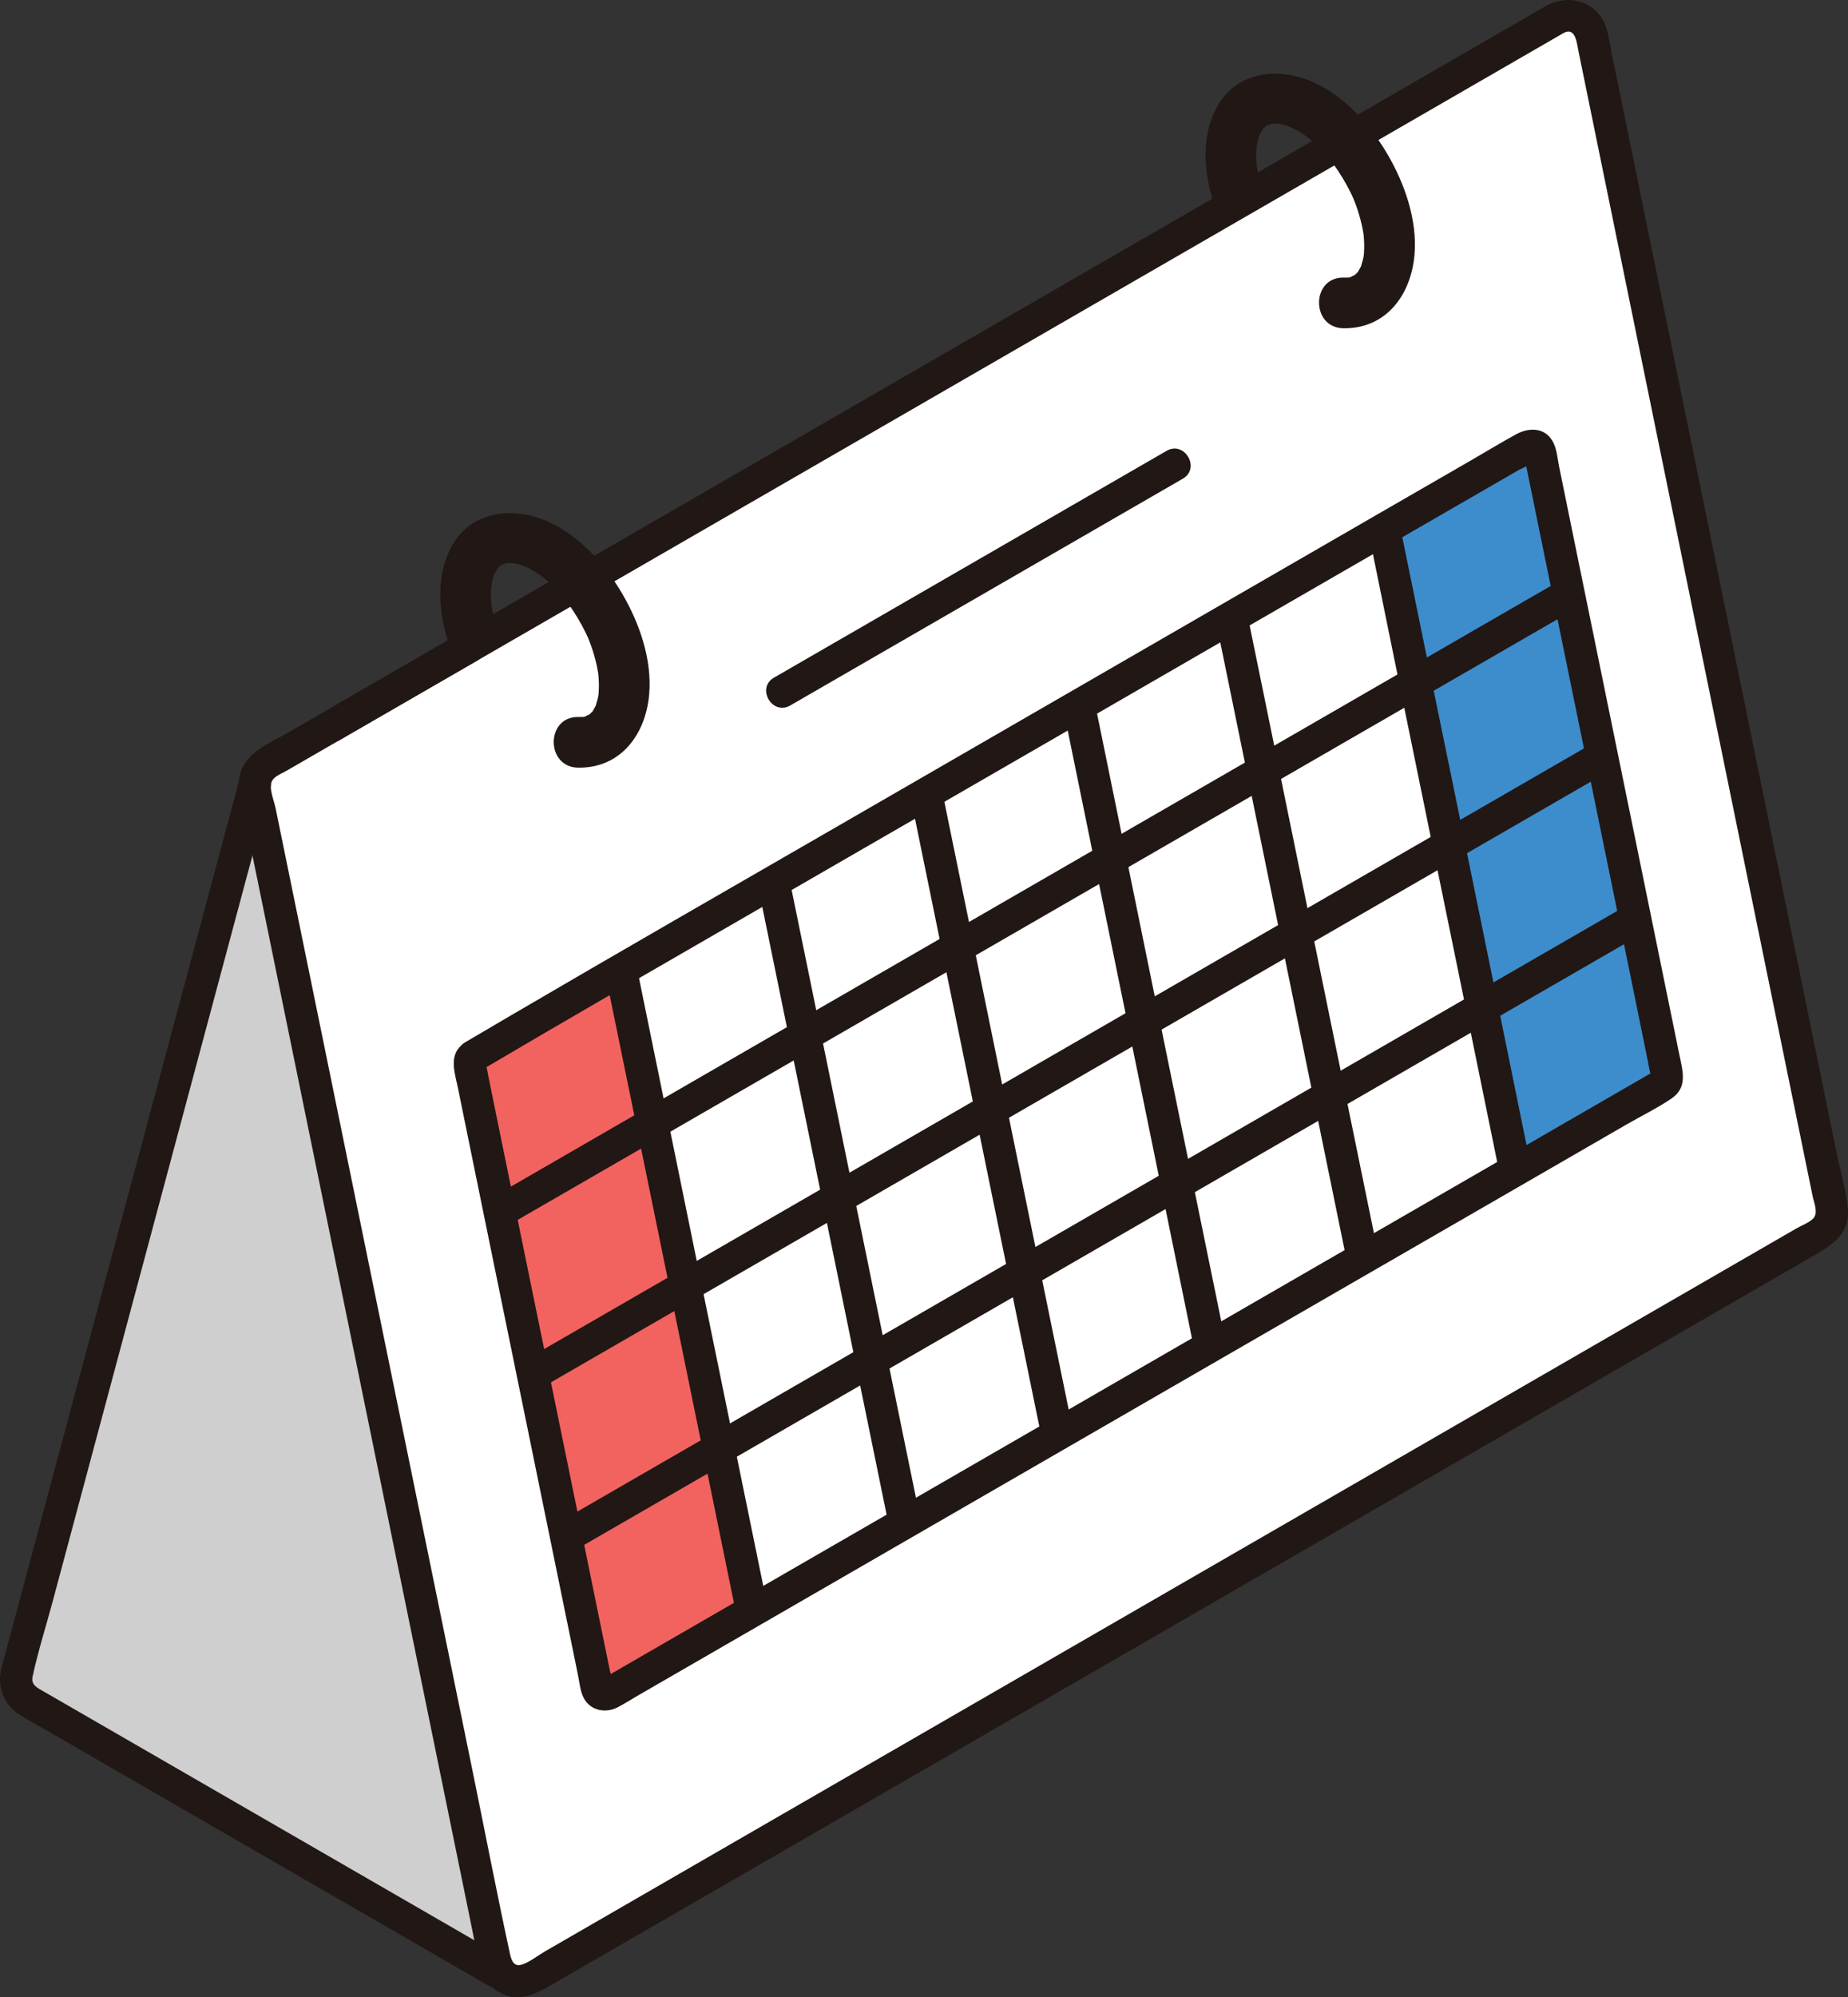
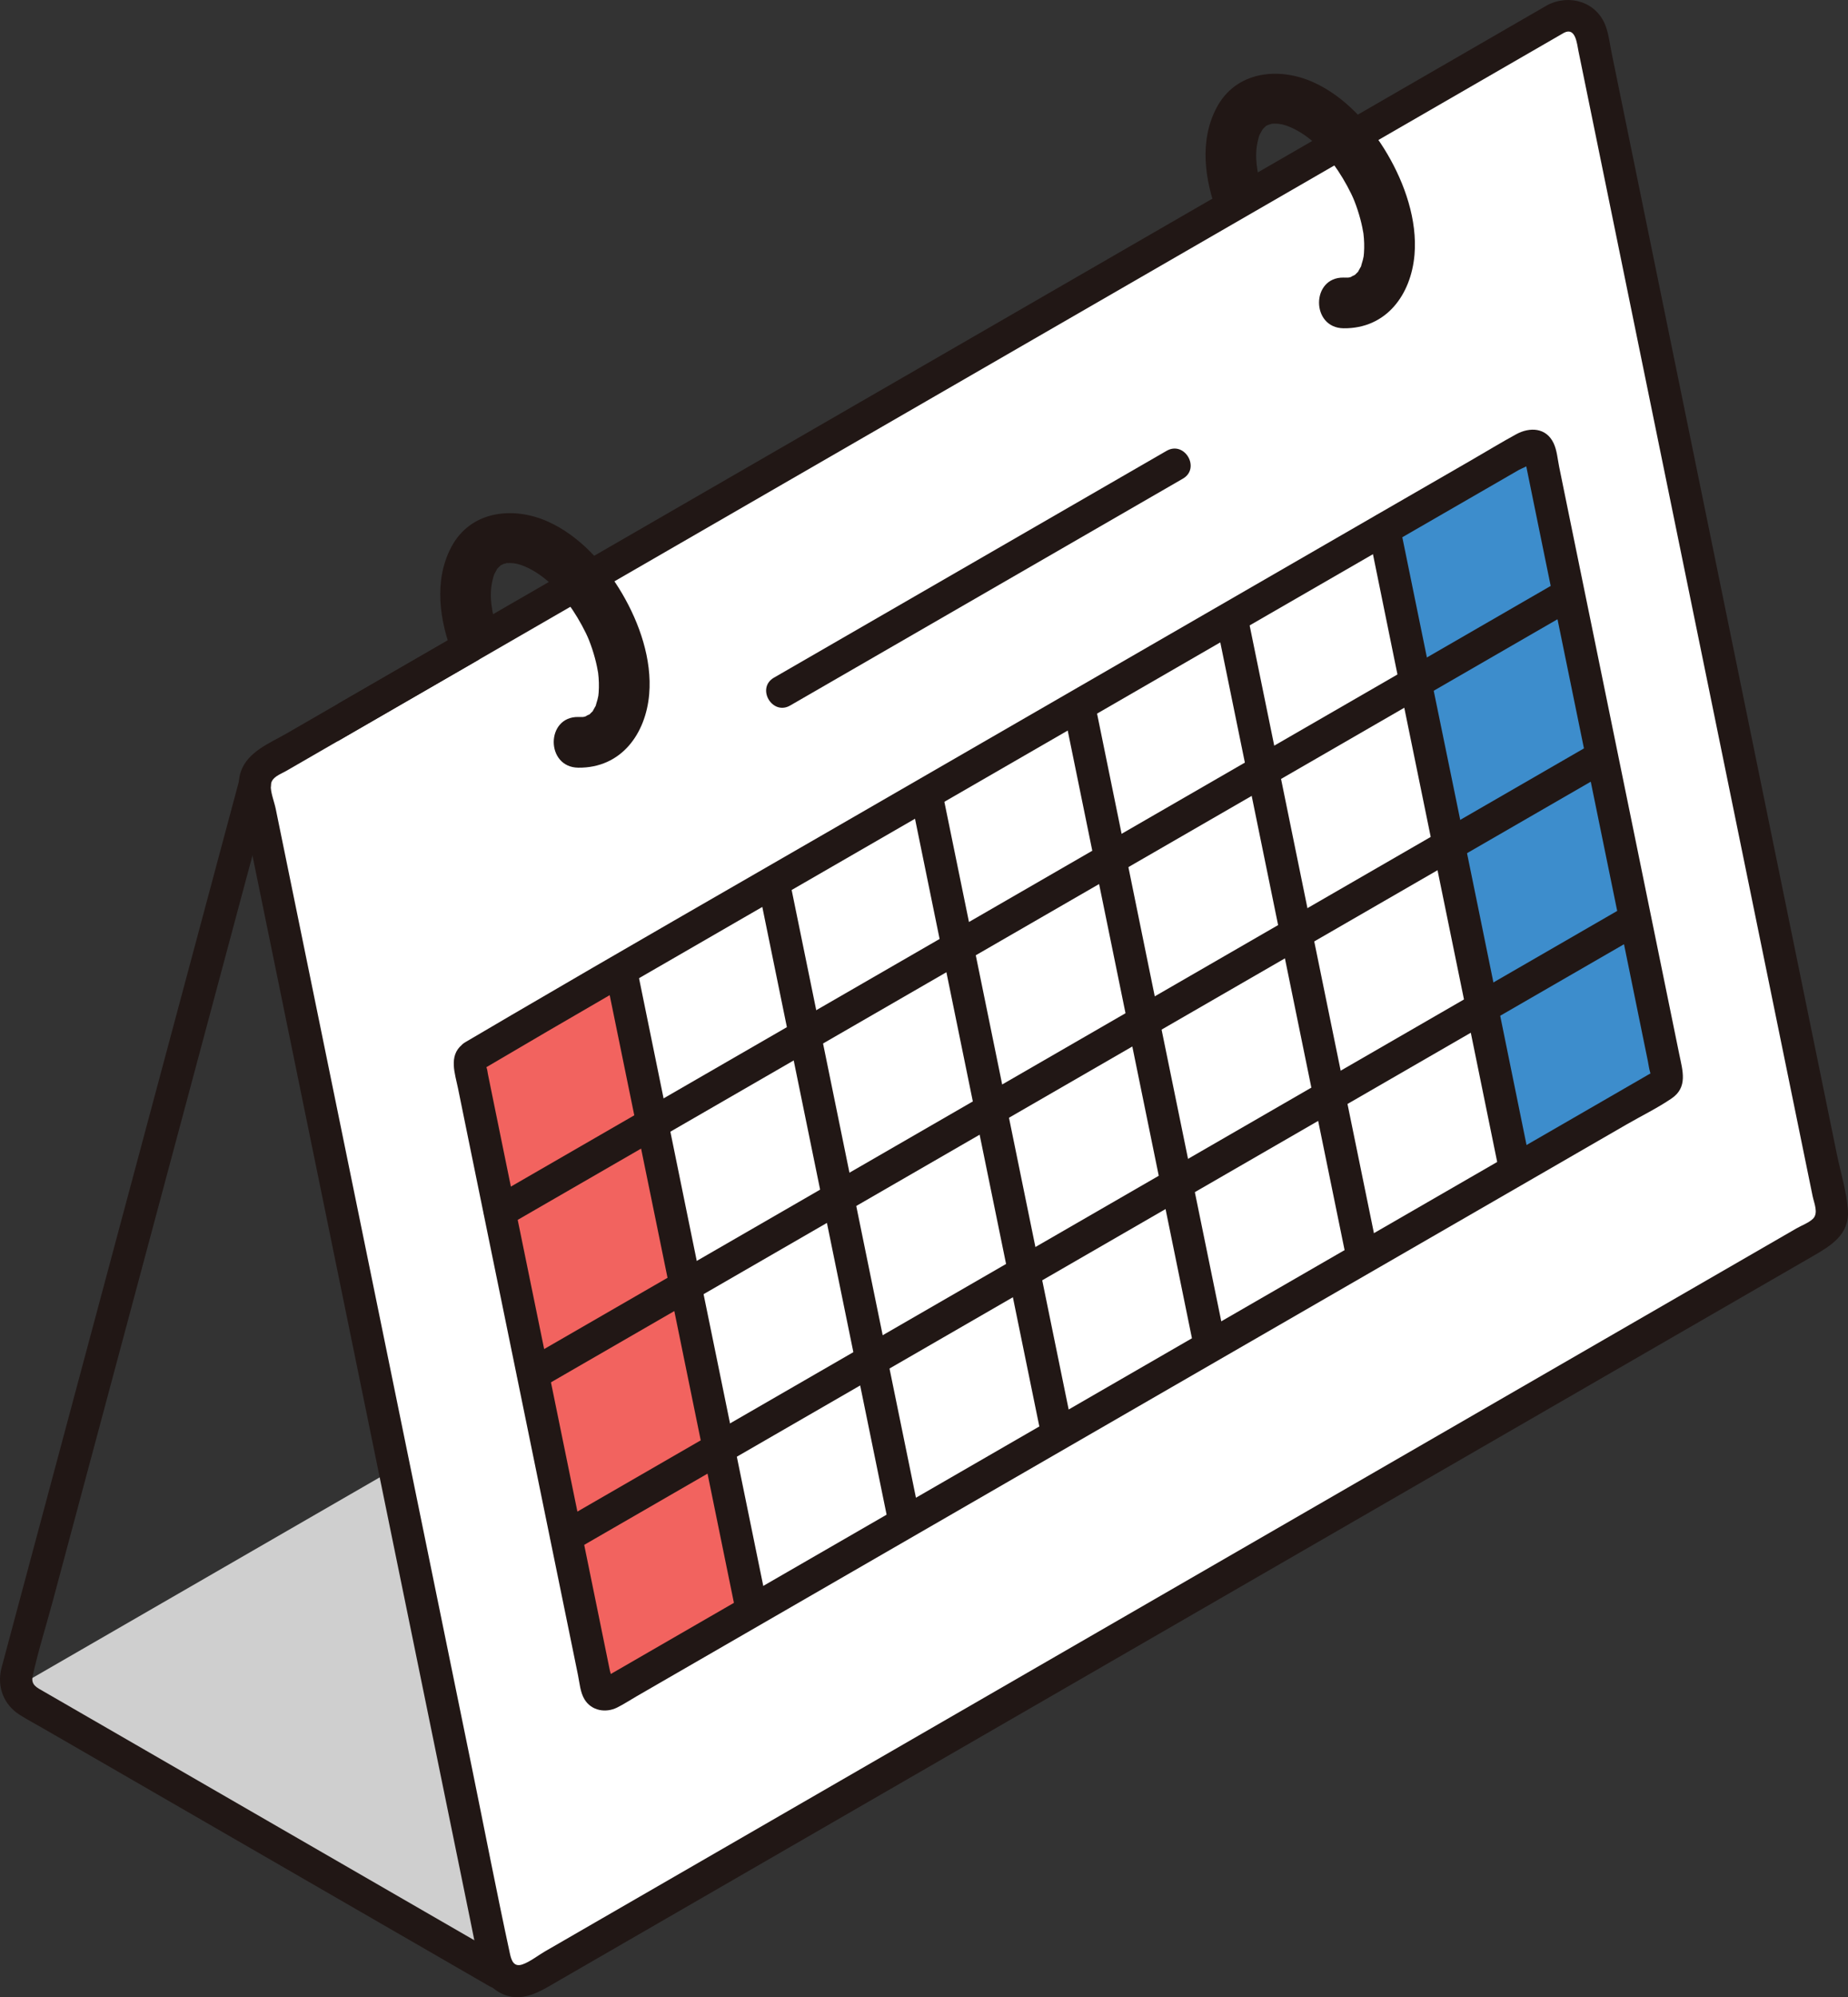
<svg xmlns="http://www.w3.org/2000/svg" id="b" width="229.468" height="247.856" viewBox="0 0 229.468 247.856">
  <rect x="0" y="0" width="229.468" height="247.856" fill="#333333" stroke="none" />
  <defs>
    <style>.d{fill:#3d8dcc;}.e{fill:#fff;}.f{fill:none;}.g{fill:#211715;}.h{fill:#f2635f;}.i{fill:#cfcfcf;}</style>
  </defs>
  <g id="c">
    <path class="e" d="M193.192,2.34c-38.466,22.209-118.101,68.186-160.053,92.407-1.118.646-1.696,1.933-1.437,3.198,9.936,48.511,19.864,97.023,29.791,145.535.411,2.006,2.659,3.024,4.432,2,45.419-26.224,125.736-72.595,160.048-92.407,1.118-.646,1.693-1.928,1.434-3.193-8.912-43.549-25.826-126.215-29.782-145.548-.41-2.006-2.66-3.017-4.433-1.993Z" />
    <path class="i" d="M61.332,243.483c.09.46.28.86.54,1.2l-.24.08L3.312,211.093c-.66-.38-1.13-.98-1.35-1.67,15.62-9.02,31.24-18.04,46.86-27.05,4.18,20.37,8.34,40.74,12.51,61.11Z" />
-     <path class="i" d="M31.696,97.943c5.77,28.14,11.53,56.29,17.28,84.43-15.62,9.01-31.24,18.03-46.86,27.05-.18-.54-.21-1.13-.05-1.71l29.56-110.34h.01c0,.19.02.38.06.57Z" />
    <path class="e" d="M184.039,125.092c1.37,6.71,2.74,13.42,4.11,20.13-5.29,3.04-10.58,6.09-15.86,9.15-1.03.59-2.06,1.19-3.09,1.78-5.52,3.19-11.05,6.38-16.57,9.57-.79.46-1.59.91-2.38,1.37-5.91,3.41-11.81,6.82-17.72,10.23-.41.24-.82.47-1.23.71-6.32,3.65-12.64,7.3-18.96,10.95-.02.01-.05.03-.07.04-6.3,3.63-12.59,7.27-18.89,10.9-1.37-6.72-2.75-13.43-4.12-20.16-1.38-6.72-2.75-13.44-4.13-20.16-1.37-6.72-2.75-13.44-4.13-20.17-1.29-6.34-2.59-12.69-3.89-19.04v-.01c6.29-3.64,12.59-7.27,18.88-10.91.02-.01.04-.02.06-.04,6.32-3.64,12.65-7.29,18.97-10.94.41-.24.82-.47,1.23-.71,5.91-3.41,11.82-6.82,17.73-10.24.79-.45,1.59-.91,2.38-1.37,5.52-3.19,11.04-6.38,16.56-9.56,1.03-.6,2.06-1.2,3.09-1.79,5.29-3.05,10.57-6.1,15.86-9.16l.02.04c1.29,6.35,2.59,12.7,3.9,19.05,1.37,6.72,2.74,13.44,4.12,20.16,1.37,6.73,2.75,13.45,4.13,20.18Z" />
    <path class="d" d="M202.999,113.772c1.39,6.82,2.78,13.64,4.18,20.46-5.39,3.11-10.77,6.22-16.16,9.33-.96.55-1.91,1.1-2.87,1.66-1.37-6.71-2.74-13.42-4.11-20.13-1.38-6.73-2.76-13.45-4.13-20.18-1.38-6.72-2.75-13.44-4.12-20.16-1.31-6.35-2.61-12.7-3.9-19.05l-.02-.04c.96-.55,1.92-1.11,2.88-1.66,5.39-3.1,10.77-6.21,16.16-9.32,1.27,6.25,2.55,12.51,3.83,18.76,1.38,6.72,2.75,13.44,4.13,20.16,1.37,6.72,2.75,13.45,4.13,20.17Z" />
    <path class="h" d="M77.109,120.392c1.3,6.35,2.6,12.7,3.89,19.04,1.38,6.73,2.76,13.45,4.13,20.17,1.38,6.72,2.75,13.44,4.13,20.16,1.37,6.73,2.75,13.44,4.12,20.16l-.78.45c-6.06,3.5-12.12,7-18.18,10.5-1.37-6.72-2.75-13.45-4.12-20.17-1.38-6.72-2.76-13.45-4.13-20.17-1.38-6.72-2.76-13.44-4.13-20.16-1.29-6.31-2.59-12.63-3.87-18.94-.01-.04-.01-.07-.02-.11,6.06-3.5,12.12-7,18.18-10.49l.78-.45v.01Z" />
    <path class="g" d="M29.701,96.839c-.656,2.448-1.312,4.896-1.968,7.343l-4.98,18.585-6.608,24.661-6.851,25.57-5.732,21.393-3.17,11.832c-.078.292-.166.582-.235.876-.533,2.278.311,4.461,2.301,5.72.935.592,1.926,1.112,2.884,1.665l17.75,10.248c7.555,4.362,15.11,8.724,22.666,13.086l14.309,8.261.717.414c2.233,1.289,4.25-2.166,2.019-3.454-3.354-1.936-6.708-3.873-10.062-5.809-7.194-4.153-14.388-8.307-21.582-12.46-6.732-3.887-13.463-7.773-20.195-11.66l-5.574-3.218c-.79-.456-1.572-.784-1.338-1.864.682-3.148,1.678-6.261,2.511-9.372l5.26-19.632,6.663-24.868c2.24-8.36,4.48-16.719,6.72-25.079l5.43-20.266c.933-3.481,1.912-6.953,2.799-10.446.039-.155.083-.309.124-.463.667-2.489-3.19-3.551-3.857-1.063h0Z" />
    <path class="g" d="M192.182.613c-17.62,10.173-35.239,20.346-52.859,30.518-20.942,12.091-41.884,24.182-62.825,36.272-9.46,5.462-18.92,10.923-28.38,16.385-4.162,2.403-8.325,4.806-12.487,7.209-2.11,1.218-4.854,2.268-5.72,4.739-.595,1.696.018,3.498.363,5.182.433,2.116.867,4.232,1.3,6.349,6.501,31.744,12.999,63.488,19.496,95.233,1.599,7.814,3.198,15.628,4.797,23.442.833,4.07,1.666,8.14,2.499,12.21.366,1.79.713,3.586,1.099,5.372.345,1.595,1.12,2.954,2.594,3.757,2.684,1.464,5.056-.177,7.356-1.505,2.159-1.246,4.317-2.493,6.476-3.739,4.566-2.636,9.131-5.272,13.697-7.908,20.566-11.874,41.132-23.749,61.699-35.623,19.187-11.078,38.374-22.156,57.561-33.234,3.714-2.144,7.428-4.289,11.143-6.433,1.7-.982,3.401-1.963,5.101-2.945,2.235-1.29,4.557-2.678,4.366-5.668-.149-2.332-.914-4.748-1.382-7.035s-.938-4.586-1.408-6.879c-1.038-5.071-2.075-10.141-3.113-15.212-4.503-22.008-9.007-44.017-13.51-66.025-3.312-16.184-6.623-32.368-9.935-48.552-.223-1.092-.355-2.276-.745-3.32-1.108-2.965-4.468-3.976-7.183-2.589-2.293,1.172-.271,4.624,2.019,3.454,1.444-.738,1.609,1.353,1.798,2.275.243,1.187.486,2.374.729,3.562.636,3.106,1.271,6.213,1.907,9.319,1.725,8.431,3.45,16.862,5.175,25.293,4.345,21.236,8.69,42.472,13.036,63.708,2.069,10.109,4.137,20.218,6.206,30.327.464,2.269.929,4.538,1.393,6.807.211,1.032.423,2.065.634,3.097.172.841.752,2.097.036,2.794-.513.5-1.416.83-2.042,1.191-.863.498-1.725.996-2.588,1.494-1.639.946-3.278,1.893-4.917,2.839-17.719,10.23-35.438,20.461-53.156,30.691-20.34,11.743-40.679,23.487-61.019,35.23-9.174,5.297-18.347,10.593-27.521,15.89-2.075,1.198-4.149,2.396-6.224,3.594-.87.503-1.831,1.279-2.779,1.604-1.043.359-1.357-.443-1.547-1.321-1.651-7.631-3.132-15.304-4.697-22.954-6.363-31.094-12.727-62.187-19.093-93.28-1.567-7.651-3.133-15.302-4.701-22.953-.2-.977-.4-1.953-.6-2.93-.174-.851-.676-2.071-.6-2.93.087-.989,1.138-1.298,1.899-1.737,1.927-1.112,3.853-2.225,5.78-3.337,8.74-5.046,17.48-10.092,26.22-15.138,20.253-11.693,40.507-23.387,60.76-35.08,18.494-10.678,36.989-21.355,55.483-32.033,3.476-2.007,6.952-4.014,10.429-6.021,2.229-1.287.217-4.745-2.019-3.454Z" />
    <path class="f" d="M4.976,207.774c14.568-8.411,29.136-16.822,43.705-25.233" />
    <path class="g" d="M98.119,87.552c16.253-9.383,32.505-18.767,48.758-28.15,2.229-1.287.217-4.745-2.019-3.454-16.253,9.383-32.505,18.767-48.758,28.15-2.229,1.287-.217,4.745,2.019,3.454h0Z" />
    <path class="g" d="M57.367,129.655c-1.688,1.394-.862,3.6-.495,5.406.44,2.161.881,4.321,1.322,6.481.867,4.241,1.735,8.481,2.601,12.722,1.717,8.402,3.441,16.802,5.161,25.204,1.741,8.504,3.483,17.008,5.222,25.513.197.965.394,1.929.591,2.894.203.992.279,2.142.816,3.023.865,1.418,2.639,1.71,4.053,1.003.823-.411,1.609-.929,2.405-1.389,7.063-4.08,14.128-8.157,21.192-12.235,15.092-8.713,30.182-17.43,45.276-26.141,15.009-8.661,30.015-17.328,45.026-25.986,3.806-2.195,7.609-4.394,11.414-6.592,1.853-1.071,3.841-2.036,5.61-3.24,2.043-1.391,1.375-3.439.954-5.492-1.726-8.421-3.44-16.844-5.166-25.265-1.739-8.482-3.472-16.965-5.208-25.447-.854-4.173-1.71-8.346-2.564-12.519-.445-2.176-.89-4.351-1.334-6.527-.214-1.047-.427-2.095-.641-3.143-.193-.949-.271-2.04-.687-2.922-.92-1.953-2.96-2.031-4.65-1.11-1.875,1.022-3.705,2.14-5.555,3.208-3.771,2.178-7.546,4.349-11.317,6.528-7.458,4.309-14.919,8.611-22.377,12.92-15.066,8.704-30.132,17.407-45.203,26.101-13.434,7.75-26.884,15.471-40.27,23.303-1.926,1.127-3.852,2.254-5.774,3.389-2.215,1.308-.205,4.767,2.019,3.454,10.931-6.456,21.942-12.775,32.934-19.127,14.45-8.349,28.908-16.683,43.36-25.029,14.363-8.295,28.723-16.597,43.093-24.881,1.78-1.026,3.56-2.054,5.34-3.081.926-.534,1.851-1.069,2.777-1.604.427-.247.855-.494,1.282-.74.345-.2,1.294-.532,1.496-.864l.214-.123-1.031-.776c-.02.01.137.673.148.725.098.483.197.967.295,1.45.213,1.048.427,2.095.641,3.143.411,2.015.823,4.029,1.235,6.044,1.656,8.095,3.313,16.19,4.973,24.284s3.317,16.17,4.966,24.257c.835,4.095,1.669,8.19,2.507,12.284.197.963.394,1.927.592,2.89.097.473.153.984.296,1.445.114.368-.084.541.152.251.378-.464-.518.099-.594.143-1.798,1.038-3.596,2.077-5.394,3.116-14.389,8.314-28.789,16.611-43.179,24.924-14.445,8.345-28.895,16.679-43.34,25.024-9.314,5.38-18.633,10.752-27.948,16.131l-9.19,5.308c-.108.062-.74.316-.779.45-.001.005-.019.006-.02.011l.727.266c.614.459.84.467.678.025.093-.331-.225-1.102-.295-1.447-.213-1.045-.427-2.09-.64-3.135-.822-4.02-1.644-8.039-2.464-12.059-3.316-16.249-6.657-32.493-9.98-48.74-.393-1.92-.785-3.841-1.177-5.761-.196-.96-.392-1.92-.587-2.881-.098-.48-.196-.96-.293-1.44-.046-.228-.065-.503-.147-.72-.222-.595.186-.426-.241-.074,1.986-1.64-.857-4.456-2.828-2.828Z" />
    <path class="g" d="M63.048,152.099c17.357-10.025,34.718-20.042,52.076-30.065,17.251-9.961,34.505-19.919,51.758-29.879,9.622-5.555,19.248-11.104,28.866-16.666,2.228-1.288.216-4.746-2.019-3.454-17.159,9.923-34.338,19.812-51.499,29.73-17.296,9.997-34.603,19.975-51.903,29.964-9.766,5.639-19.532,11.276-29.298,16.916-2.228,1.287-.217,4.745,2.019,3.454h0Z" />
    <path class="g" d="M67.178,172.259c17.354-10.023,34.71-20.045,52.068-30.061,17.257-9.958,34.511-19.92,51.765-29.882,9.622-5.556,19.244-11.112,28.867-16.666,2.229-1.287.217-4.744-2.019-3.454-17.166,9.909-34.332,19.817-51.496,29.73-17.299,9.991-34.603,19.974-51.902,29.965-9.766,5.64-19.536,11.274-29.302,16.915-2.228,1.287-.217,4.745,2.019,3.454h0Z" />
    <path class="g" d="M71.308,192.429c17.353-10.023,34.707-20.044,52.066-30.057,17.257-9.954,34.503-19.924,51.758-29.882,9.626-5.555,19.251-11.114,28.876-16.671,2.229-1.287.217-4.745-2.019-3.454-17.167,9.911-34.334,19.821-51.5,29.734-17.301,9.991-34.604,19.978-51.908,29.965-9.765,5.636-19.529,11.273-29.292,16.911-2.228,1.287-.217,4.745,2.019,3.454h0Z" />
    <path class="g" d="M95.305,199.397c-4.195-20.572-8.437-41.135-12.626-61.709-1.21-5.94-2.425-11.879-3.641-17.818-.516-2.52-4.372-1.454-3.857,1.063,4.231,20.667,8.47,41.332,12.686,62.003,1.192,5.842,2.39,11.682,3.581,17.523.514,2.52,4.37,1.454,3.857-1.063h0Z" />
    <path class="g" d="M114.267,188.471c-4.224-20.571-8.418-41.148-12.63-61.721-1.217-5.943-2.433-11.886-3.65-17.829-.516-2.52-4.372-1.454-3.857,1.063,4.232,20.673,8.455,41.348,12.692,62.02,1.198,5.843,2.389,11.687,3.588,17.53.517,2.52,4.374,1.453,3.857-1.063h0Z" />
    <path class="g" d="M133.224,177.489c-4.224-20.571-8.417-41.148-12.63-61.721-1.216-5.94-2.434-11.879-3.65-17.819-.516-2.52-4.372-1.454-3.857,1.063,4.232,20.673,8.454,41.348,12.692,62.02,1.197,5.84,2.389,11.681,3.588,17.52.517,2.52,4.374,1.453,3.857-1.063h0Z" />
    <path class="g" d="M152.176,166.557c-4.195-20.577-8.444-41.142-12.628-61.721-1.209-5.944-2.425-11.886-3.642-17.829-.516-2.52-4.372-1.454-3.857,1.063,4.232,20.673,8.468,41.345,12.689,62.02,1.193,5.843,2.39,11.686,3.581,17.53.514,2.52,4.37,1.454,3.857-1.063h0Z" />
    <path class="g" d="M171.138,155.648c-4.224-20.571-8.418-41.148-12.63-61.721-1.217-5.943-2.433-11.886-3.65-17.829-.516-2.52-4.372-1.454-3.857,1.063,4.232,20.673,8.455,41.348,12.692,62.02,1.198,5.843,2.389,11.687,3.588,17.53.517,2.52,4.374,1.453,3.857-1.063h0Z" />
    <path class="g" d="M190.09,144.734c-4.202-20.608-8.394-41.219-12.64-61.818-1.226-5.95-2.444-11.901-3.653-17.854-.512-2.521-4.369-1.454-3.857,1.063,4.208,20.711,8.479,41.41,12.707,62.118,1.195,5.852,2.393,11.702,3.586,17.554.514,2.52,4.37,1.454,3.857-1.063h0Z" />
    <path class="f" d="M77.179,89.216c0,3.507-2.462,7.773-5.5,9.526s-5.5.332-5.5-3.175,2.462-7.773,5.5-9.526,5.5-.332,5.5,3.175Z" />
    <path class="f" d="M172.07,34.771c0,3.507-2.462,7.773-5.5,9.526s-5.5.332-5.5-3.175,2.462-7.773,5.5-9.526,5.5-.332,5.5,3.175Z" />
    <path class="g" d="M59.493,81.841v-4.619c-3.792,2.189-7.583,4.378-11.375,6.567-2.06,1.189-4.12,2.379-6.18,3.568v4.619c5.852-3.379,11.704-6.757,17.556-10.136Z" />
    <path class="g" d="M77.251,73.659c-2.14-3.646-5.28-7.155-9.193-8.92-4.307-1.943-9.624-1.385-12.023,3.157-2.205,4.176-1.467,9.171.234,13.497,1.812-1.047,3.647-2.106,5.511-3.182-.713-2.07-1.083-4.277-.631-6.158.197-.818.163-.687.552-1.383.022-.04.026-.049.037-.07-.03.034-.064.065-.092.1.043-.055.166-.242.092-.1.066-.075.133-.15.202-.221.077-.078.158-.152.241-.224-.115.064-.125.092.073-.068-.025.021-.048.046-.073.068.034-.019.076-.04.125-.062.131-.055.208-.089.258-.111-.055.016-.111.027-.165.046.092-.033.341-.125.165-.046.097-.029.193-.06.291-.082.034-.007.056-.012.078-.017-.038.002-.076,0-.114.003.064-.007.331-.053.114-.003.13-.008.262-.013.391-.012.564.004,1.166.125,1.917.456,2.457,1.084,4.418,3.191,5.881,5.397.767,1.156,1.583,2.635,2.01,3.708.292.733.539,1.486.743,2.247.092.344.176.69.248,1.038.026.123.134.757.146.778-.002-.023-.002-.047-.005-.07.008.062.008.075.005.07.098.804.126,1.633.067,2.44-.03.4-.032.41-.14.86-.031.129-.242.79-.212.765.013-.026.027-.052.035-.069-.007.017-.021.044-.035.069-.113.219-.411.702-.364.676.033-.034.06-.064.078-.087-.047.06-.067.081-.078.087-.121.126-.315.309-.41.404.039-.013.044-.005-.027.045-.053.038-.029.01.027-.045-.125.042-.629.312-.395.223-.385.147-.422.119-1.02.112-4.05-.049-4.052,6.243,0,6.292,5.34.065,8.399-4.195,8.816-9.132.364-4.3-1.212-8.815-3.361-12.477Z" />
-     <path class="f" d="M152.601,29.726c1.833-1.058,3.646-2.105,5.448-3.145-.003-.005-.004-.011-.006-.016-.505-.972-.97-2.051-1.333-3.163-1.826,1.054-3.657,2.111-5.516,3.184.417,1.094.894,2.149,1.407,3.139Z" />
+     <path class="f" d="M152.601,29.726Z" />
    <path class="g" d="M172.279,19.13c-2.14-3.646-5.28-7.155-9.193-8.92-4.307-1.943-9.624-1.385-12.022,3.157-2.16,4.088-1.494,8.959.131,13.221,1.858-1.073,3.689-2.13,5.516-3.184-.65-1.988-.965-4.083-.533-5.879.197-.818.163-.686.553-1.383.022-.04.025-.049.037-.07.067-.075.133-.15.202-.221.077-.078.159-.152.24-.224.035-.019.076-.04.126-.062.131-.055.208-.088.258-.111.097-.029.193-.06.292-.082.033-.007.055-.012.077-.017.13-.008.262-.013.391-.012.564.004,1.166.125,1.917.456,2.457,1.084,4.418,3.191,5.881,5.397.767,1.156,1.583,2.635,2.01,3.708.292.733.538,1.486.743,2.247.092.344.175.69.248,1.038.026.123.134.757.146.778.098.805.126,1.633.067,2.44-.029.4-.031.41-.14.86-.031.129-.242.79-.211.765-.113.219-.411.702-.364.676-.121.126-.315.309-.41.404-.125.042-.629.312-.396.223-.384.147-.421.119-1.02.111-4.05-.049-4.053,6.243,0,6.292,5.34.065,8.399-4.195,8.816-9.132.363-4.3-1.213-8.815-3.361-12.477Z" />
  </g>
</svg>